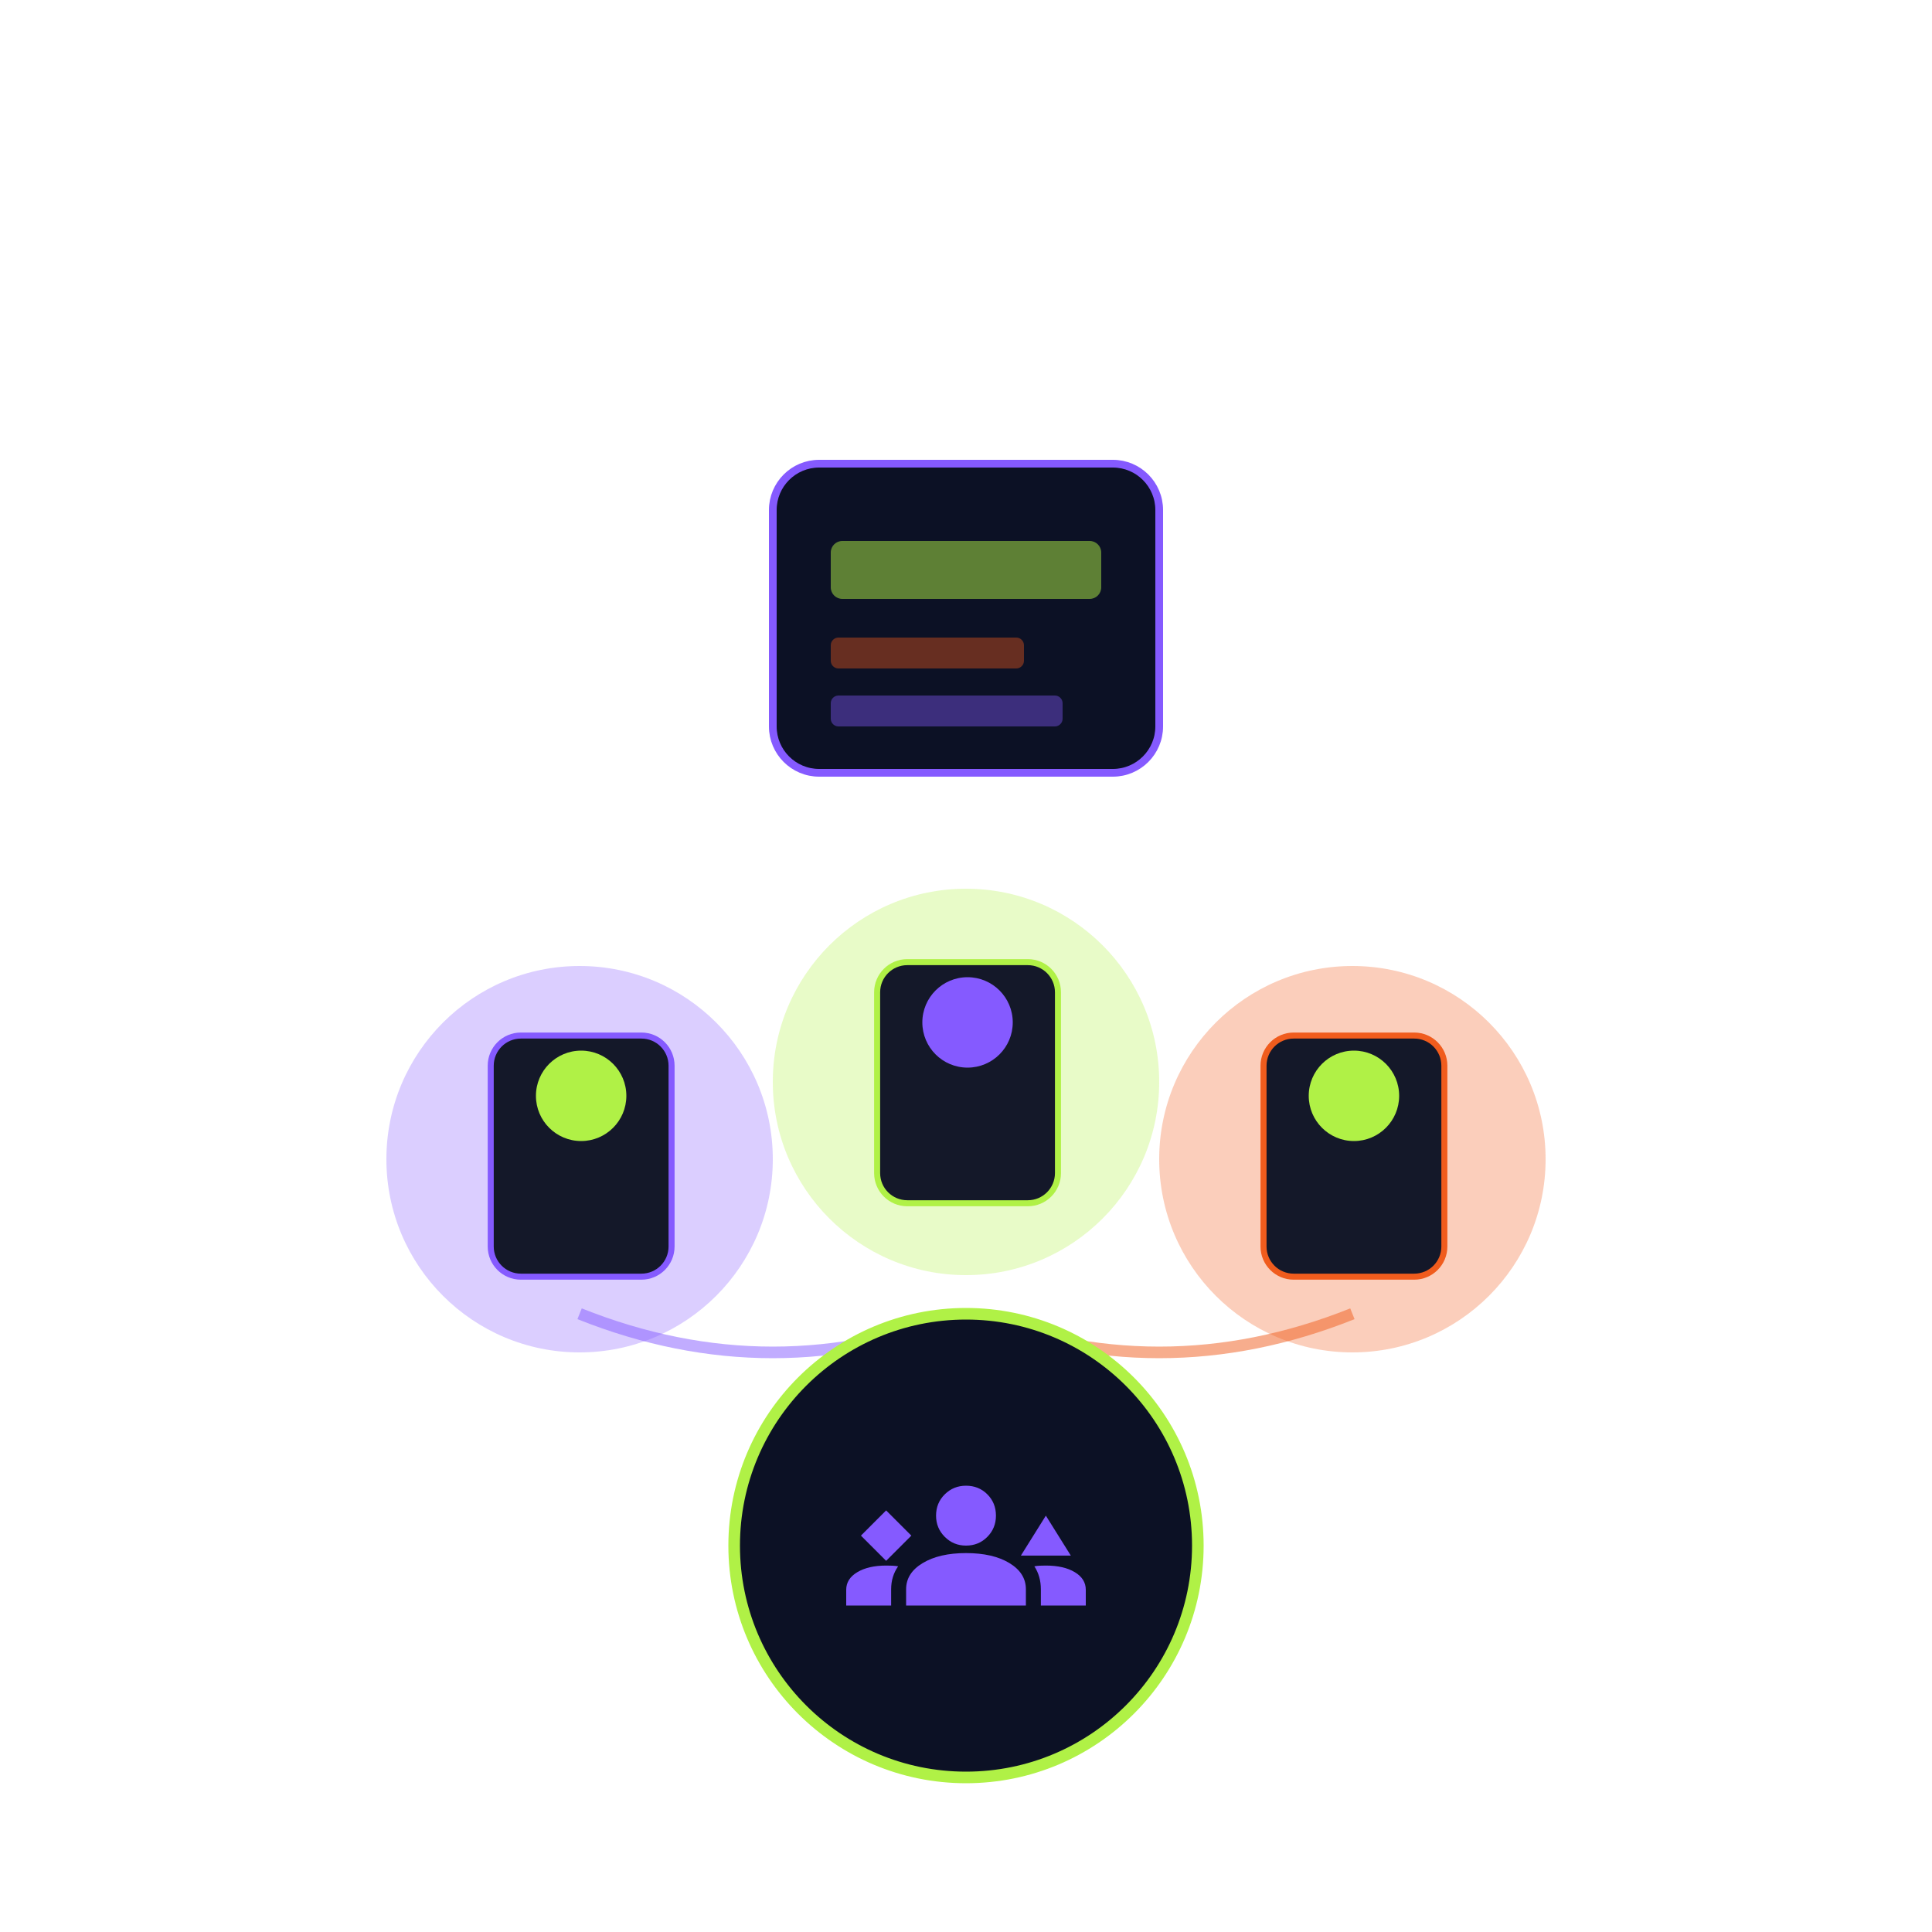
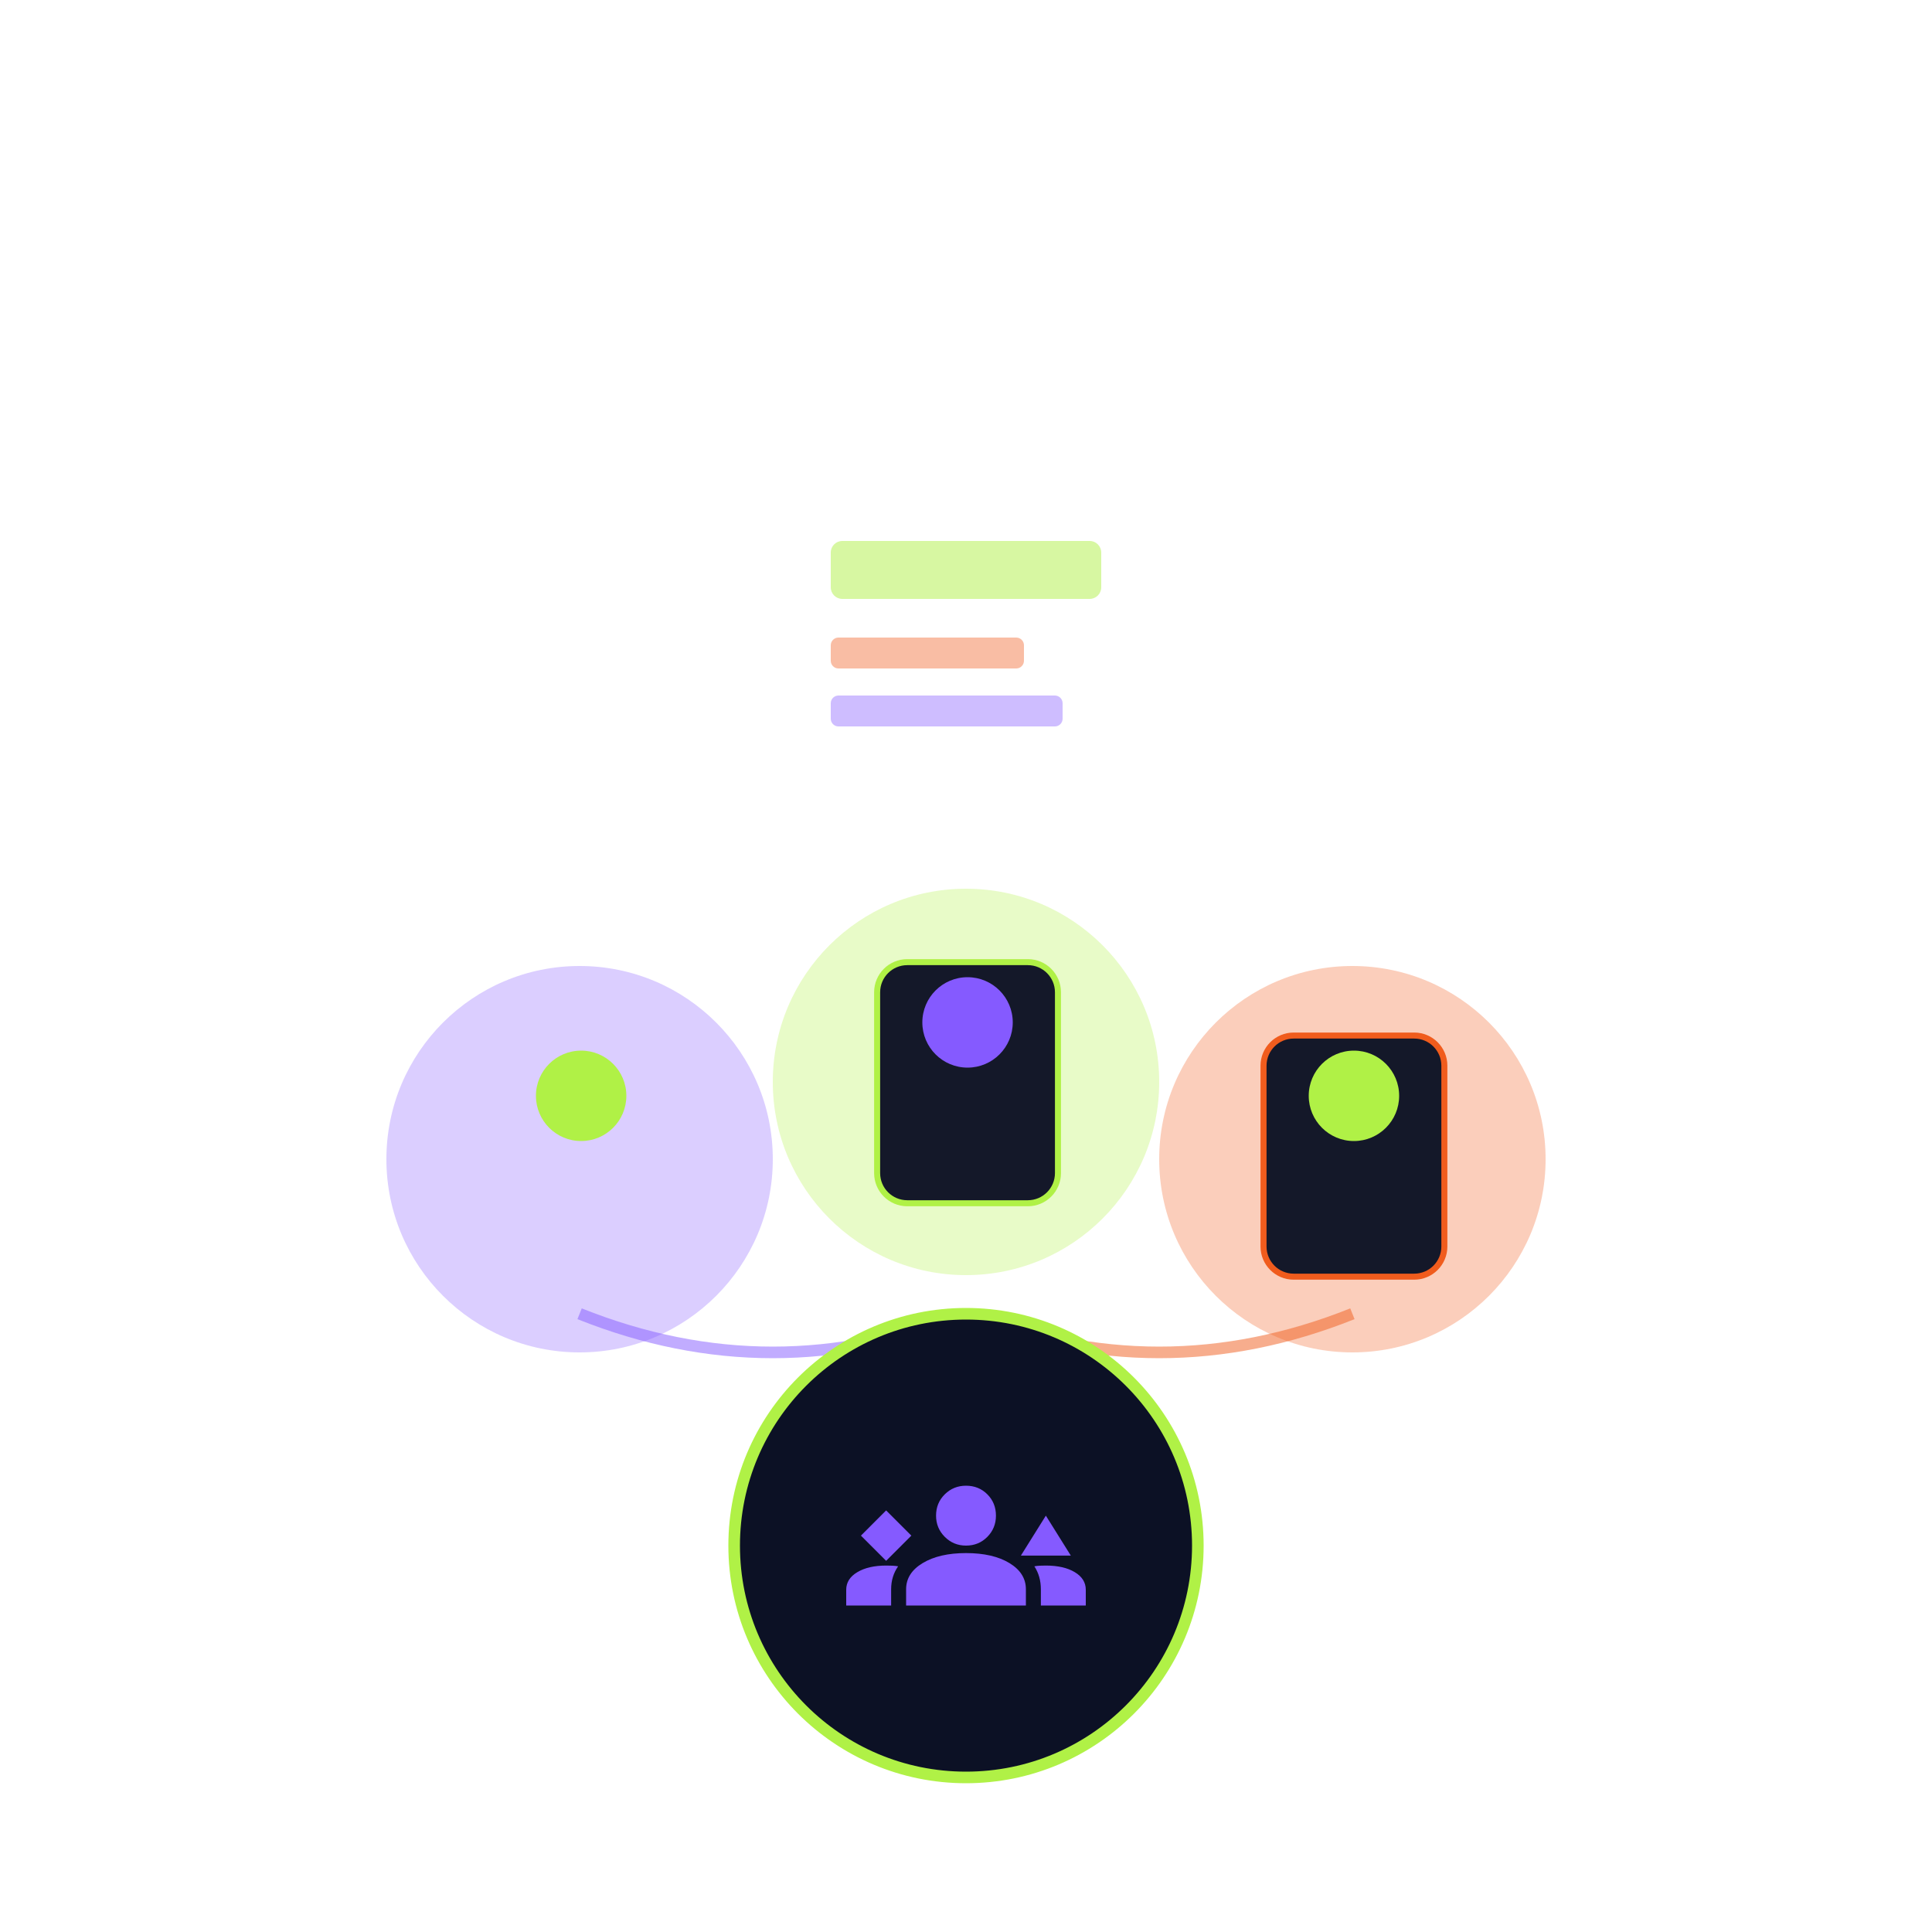
<svg xmlns="http://www.w3.org/2000/svg" width="500" height="500" viewBox="0 0 500 500" fill="none">
  <path opacity="0.3" d="M150 350C177.614 350 200 327.614 200 300C200 272.386 177.614 250 150 250C122.386 250 100 272.386 100 300C100 327.614 122.386 350 150 350Z" fill="#855AFF" />
-   <path d="M166 268H134.8C130.492 268 127 271.492 127 275.8V322.6C127 326.908 130.492 330.4 134.8 330.4H166C170.308 330.4 173.8 326.908 173.8 322.6V275.8C173.8 271.492 170.308 268 166 268Z" fill="#141829" stroke="#855AFF" stroke-width="1.56" />
  <path d="M150.4 295.3C156.862 295.3 162.1 290.062 162.1 283.6C162.1 277.138 156.862 271.9 150.4 271.9C143.938 271.9 138.7 277.138 138.7 283.6C138.7 290.062 143.938 295.3 150.4 295.3Z" fill="#B0F146" />
  <path opacity="0.3" d="M250 330C277.614 330 300 307.614 300 280C300 252.386 277.614 230 250 230C222.386 230 200 252.386 200 280C200 307.614 222.386 330 250 330Z" fill="#B0F146" />
  <path d="M266 249H234.8C230.492 249 227 252.492 227 256.8V303.6C227 307.908 230.492 311.4 234.8 311.4H266C270.308 311.4 273.8 307.908 273.8 303.6V256.8C273.8 252.492 270.308 249 266 249Z" fill="#141829" stroke="#B0F146" stroke-width="1.56" />
  <path d="M250.4 276.3C256.862 276.3 262.1 271.062 262.1 264.6C262.1 258.138 256.862 252.9 250.4 252.9C243.938 252.9 238.7 258.138 238.7 264.6C238.7 271.062 243.938 276.3 250.4 276.3Z" fill="#855AFF" />
  <path opacity="0.3" d="M350 350C377.614 350 400 327.614 400 300C400 272.386 377.614 250 350 250C322.386 250 300 272.386 300 300C300 327.614 322.386 350 350 350Z" fill="#F05C1D" />
  <path d="M366 268H334.8C330.492 268 327 271.492 327 275.8V322.6C327 326.908 330.492 330.4 334.8 330.4H366C370.308 330.4 373.8 326.908 373.8 322.6V275.8C373.8 271.492 370.308 268 366 268Z" fill="#141829" stroke="#F05C1D" stroke-width="1.56" />
  <path d="M350.4 295.3C356.862 295.3 362.1 290.062 362.1 283.6C362.1 277.138 356.862 271.9 350.4 271.9C343.938 271.9 338.7 277.138 338.7 283.6C338.7 290.062 343.938 295.3 350.4 295.3Z" fill="#B0F146" />
  <path opacity="0.5" d="M150 340C183.333 353.333 216.667 353.333 250 340" stroke="#855AFF" stroke-width="3" />
  <path opacity="0.5" d="M250 340C283.333 353.333 316.667 353.333 350 340" stroke="#F05C1D" stroke-width="3" />
  <path d="M250 460C283.137 460 310 433.137 310 400C310 366.863 283.137 340 250 340C216.863 340 190 366.863 190 400C190 433.137 216.863 460 250 460Z" fill="#0C1125" stroke="#B0F146" stroke-width="3" />
-   <path d="M288 120H212C205.373 120 200 125.373 200 132V188C200 194.627 205.373 200 212 200H288C294.627 200 300 194.627 300 188V132C300 125.373 294.627 120 288 120Z" fill="#0C1125" stroke="#855AFF" stroke-width="2" />
  <path opacity="0.5" d="M282 140H218C216.343 140 215 141.343 215 143V152C215 153.657 216.343 155 218 155H282C283.657 155 285 153.657 285 152V143C285 141.343 283.657 140 282 140Z" fill="#B0F146" />
  <path opacity="0.4" d="M263 165H217C215.895 165 215 165.895 215 167V171C215 172.105 215.895 173 217 173H263C264.105 173 265 172.105 265 171V167C265 165.895 264.105 165 263 165Z" fill="#F05C1D" />
  <path opacity="0.4" d="M273 180H217C215.895 180 215 180.895 215 182V186C215 187.105 215.895 188 217 188H273C274.105 188 275 187.105 275 186V182C275 180.895 274.105 180 273 180Z" fill="#855AFF" />
  <path d="M229.333 403.94L235.856 397.417L229.333 390.894L222.81 397.417L229.333 403.94ZM264.208 402.583L270.667 392.25L277.125 402.583H264.208ZM250 400C247.847 400 246.017 399.247 244.51 397.74C243.003 396.233 242.25 394.403 242.25 392.25C242.25 390.054 243.003 388.214 244.51 386.728C246.017 385.243 247.847 384.5 250 384.5C252.196 384.5 254.036 385.243 255.522 386.728C257.007 388.214 257.75 390.054 257.75 392.25C257.75 394.403 257.007 396.233 255.522 397.74C254.036 399.247 252.196 400 250 400ZM219 415.5V411.431C219 409.537 219.958 408.019 221.874 406.878C223.79 405.737 226.276 405.167 229.333 405.167C229.893 405.167 230.431 405.177 230.948 405.199C231.465 405.22 231.96 405.274 232.433 405.36C231.831 406.222 231.378 407.147 231.077 408.137C230.776 409.128 230.625 410.183 230.625 411.302V415.5H219ZM234.5 415.5V411.302C234.5 408.503 235.932 406.243 238.795 404.521C241.658 402.799 245.393 401.937 250 401.937C254.65 401.937 258.396 402.799 261.237 404.521C264.079 406.243 265.5 408.503 265.5 411.302V415.5H234.5ZM270.667 405.167C273.767 405.167 276.264 405.737 278.158 406.878C280.053 408.019 281 409.537 281 411.431V415.5H269.375V411.302C269.375 410.183 269.235 409.128 268.955 408.137C268.675 407.147 268.256 406.222 267.696 405.36C268.169 405.274 268.654 405.22 269.149 405.199C269.644 405.177 270.15 405.167 270.667 405.167Z" fill="#855AFF" />
</svg>